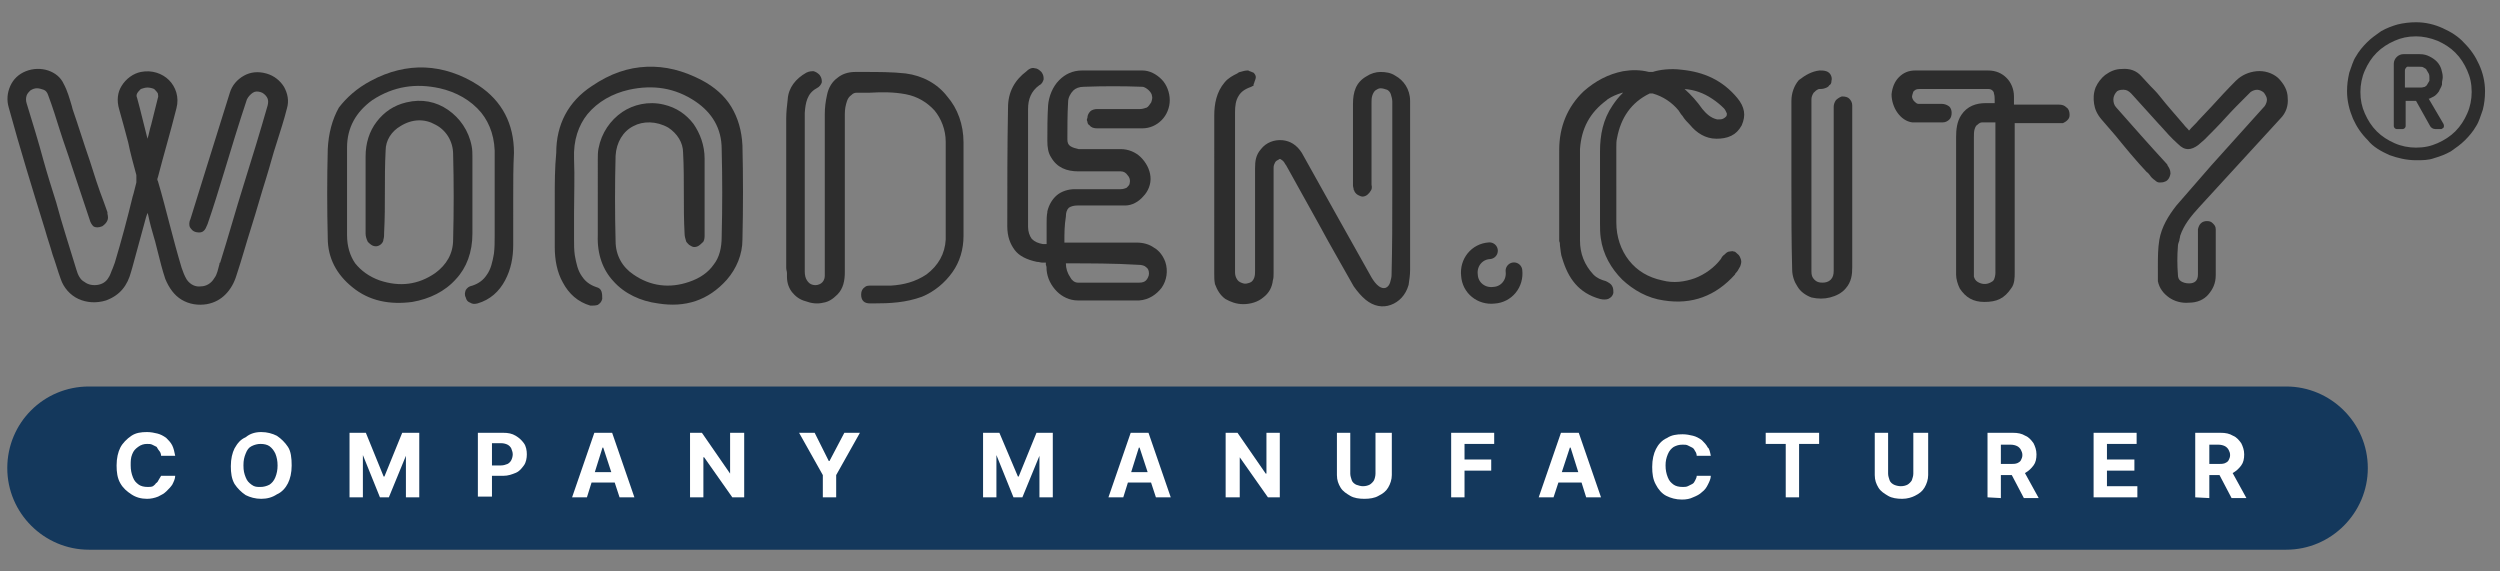
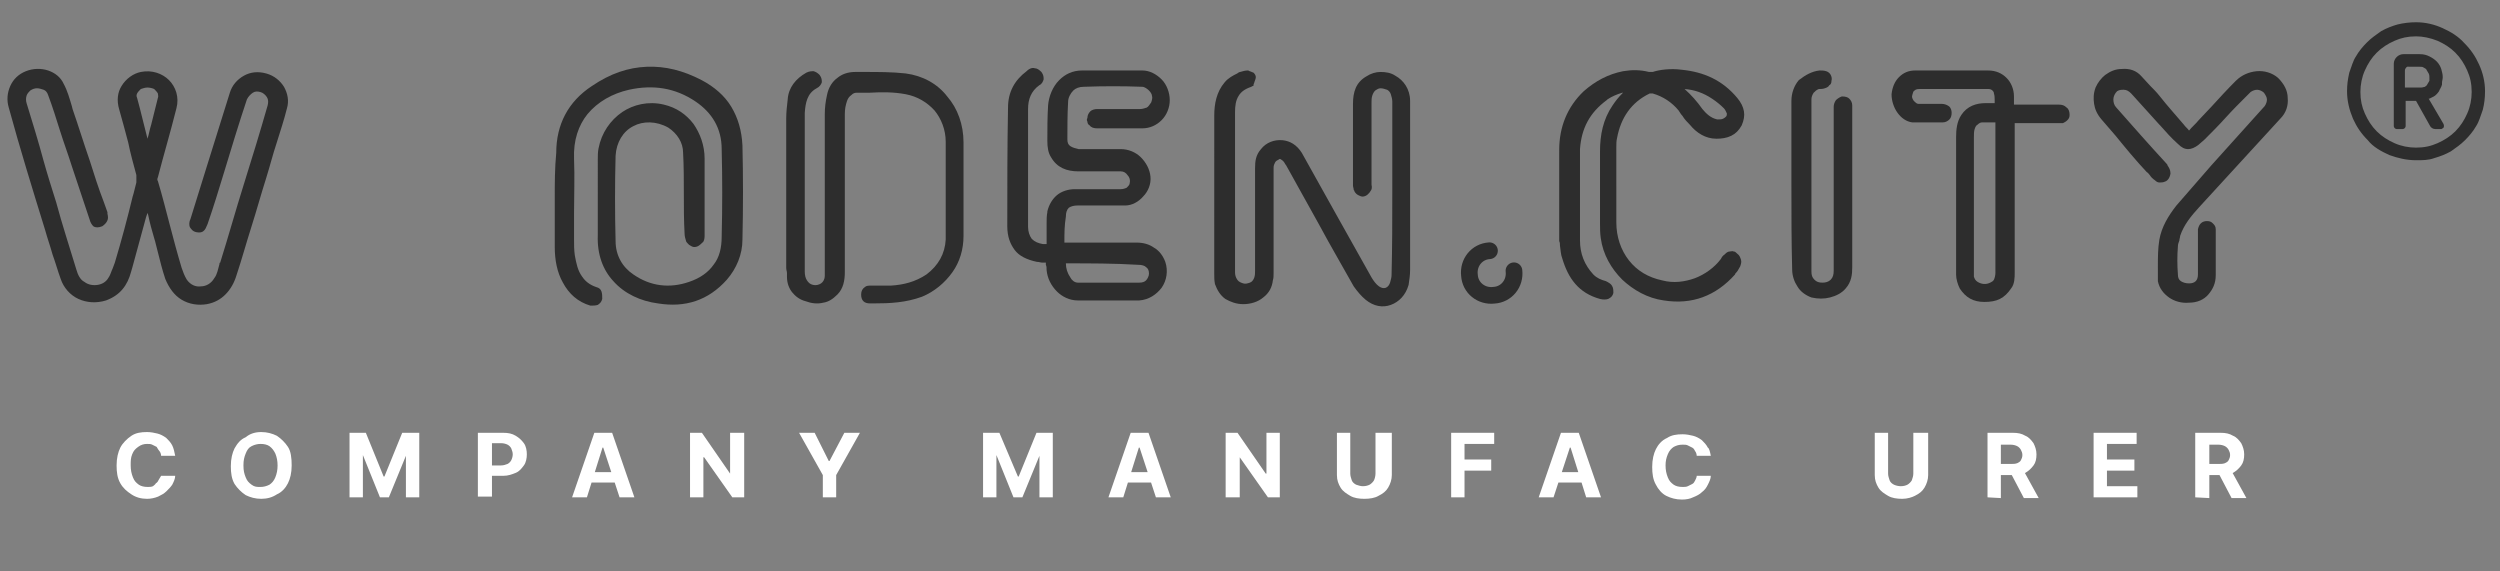
<svg xmlns="http://www.w3.org/2000/svg" version="1.1" id="Слой_1" x="0px" y="0px" viewBox="0 0 337 77" style="enable-background:new 0 0 337 77;" xml:space="preserve">
  <rect x="0" y="0" width="337" height="77" fill="#808080" stroke="none" />
  <style type="text/css">
	.st0{fill:#2D2D2D;}
	.st1{fill:none;stroke:#2D2D2D;stroke-width:2.25;stroke-linecap:round;}
	.st2{fill-rule:evenodd;clip-rule:evenodd;fill:#14385c;}
	.st3{fill:#FFFFFF;}
</style>
  <title>Group Copy 4</title>
  <g id="Page-1">
    <g id="Desktop-Copy-2" transform="translate(-362, -3266)">
      <g id="Group-Copy-4" transform="translate(362.282, 3266)">
        <path id="Shape" class="st0" d="M6.2,9.5c0.9,0.3,1.7,0.9,2.1,1.8c0.5,0.9,0.8,2,1.1,3l0.1,0.4c0.8,2.3,1.5,4.6,2.3,6.9     c0.6,1.9,1.2,3.8,1.9,5.6l0.5,1.4v0.2c0.1,0.4,0.1,0.7,0,0.9c-0.1,0.3-0.4,0.6-0.7,0.8c-0.5,0.2-0.9,0.2-1.2,0     c-0.2-0.2-0.4-0.5-0.5-0.9c-0.4-1.2-0.8-2.4-1.2-3.6s-0.8-2.4-1.2-3.6c-0.5-1.6-1.1-3.2-1.6-4.8c-0.5-1.6-1-3.2-1.6-4.8     c-0.1-0.3-0.3-0.6-0.6-0.7C5.3,12,5,11.9,4.7,11.9S4.1,12,3.8,12.2c-0.2,0.2-0.4,0.4-0.5,0.7s-0.1,0.7,0,1     c0.8,2.6,1.6,5.2,2.3,7.8c0.5,1.8,1.1,3.7,1.7,5.6c0.8,3,1.8,6,2.7,9c0.2,0.7,0.5,1.4,1.1,1.7c0.5,0.4,1.2,0.5,1.8,0.4     s1.1-0.4,1.4-0.9c0.3-0.4,0.4-0.9,0.6-1.3c0.1-0.3,0.2-0.5,0.3-0.8c0.9-3,1.7-6,2.4-8.9c0.2-0.6,0.3-1.2,0.5-1.9     c0-0.2,0-0.3,0-0.5V24c0-0.1,0-0.3,0-0.4c-0.4-1.5-0.8-2.9-1.1-4.4c-0.4-1.5-0.8-3-1.2-4.4c-0.4-1.3-0.2-2.4,0.3-3.2     c0.6-1,1.6-1.7,2.6-1.9c1.5-0.3,2.9,0.2,3.8,1.1c0.9,0.9,1.4,2.3,1,3.8c-0.8,3.2-1.7,6.2-2.5,9.3c-0.1,0.2-0.1,0.4,0,0.5     c0.6,2,1.1,4,1.6,5.9s1,3.8,1.6,5.8c0.2,0.6,0.4,1.1,0.7,1.6c0.5,0.7,1.2,1,1.9,0.9c0.7,0,1.4-0.4,1.8-1.1     c0.4-0.5,0.5-1.2,0.7-1.9c0-0.1,0-0.2,0.1-0.2c1.1-3.5,2.1-7.1,3.2-10.6c1.1-3.5,2.2-7.1,3.2-10.6c0.1-0.4,0.1-0.8-0.1-1.1     c-0.2-0.3-0.5-0.6-0.9-0.7c-0.4-0.1-0.7-0.1-1,0.1c-0.3,0.2-0.6,0.5-0.8,0.9c-1.1,3.3-2.1,6.6-3.1,9.9c-0.7,2.3-1.4,4.6-2.2,6.9     c-0.2,0.5-0.3,0.7-0.5,0.9c-0.2,0.2-0.5,0.3-1,0.2c-0.5-0.1-0.7-0.4-0.9-0.7c-0.1-0.3-0.1-0.7,0.1-1.1c0.8-2.5,1.5-4.9,2.3-7.4     c1-3.2,2-6.4,3-9.6c0.3-1,1-1.8,1.9-2.3c0.9-0.5,1.9-0.6,3-0.3s1.9,1,2.4,1.8c0.5,0.9,0.7,1.9,0.4,2.9c-0.4,1.6-0.9,3.1-1.4,4.7     c-0.5,1.5-0.9,3.1-1.4,4.7c-0.7,2.2-1.3,4.4-2,6.6s-1.3,4.4-2,6.5c-0.3,1-0.8,1.9-1.5,2.6c-0.6,0.6-1.4,1.1-2.5,1.3     c-1.2,0.2-2.4,0-3.4-0.6s-1.7-1.6-2.2-2.8c-0.4-1.2-0.7-2.4-1-3.6c-0.2-0.7-0.3-1.3-0.5-1.9c-0.3-1-0.6-2.1-0.8-3.1l-0.1-0.3     l-0.2,0.6c-0.6,2.2-1.2,4.4-1.8,6.6l-0.2,0.7c-0.5,1.9-1.5,3.2-3.4,3.9c-1.3,0.4-2.6,0.3-3.7-0.2s-2-1.5-2.4-2.7     c-0.4-1.1-0.7-2.2-1.1-3.3c-0.3-1.1-0.7-2.2-1-3.3c-1.7-5.5-3.4-11-4.9-16.5c-0.3-1-0.2-2,0.2-2.9s1.1-1.6,2.1-2     C4.2,9.2,5.3,9.2,6.2,9.5z M19.6,11.8c-0.3,0-0.6,0.1-0.9,0.2c-0.2,0.2-0.4,0.4-0.5,0.6c-0.1,0.2-0.1,0.4,0,0.6     c0.5,1.8,0.9,3.6,1.4,5.5c0.2-0.6,0.3-1.3,0.5-1.9c0.3-1.2,0.6-2.4,0.9-3.6c0.1-0.2,0-0.4,0-0.6c-0.1-0.2-0.3-0.4-0.5-0.6     C20.3,11.9,19.9,11.8,19.6,11.8z" />
-         <path id="Path" class="st0" d="M49.7,10.9C52.1,9.6,54.6,9,57,9.1s4.9,0.9,7.2,2.4c3.2,2.1,4.8,5.2,4.8,9.1     c-0.1,1.9-0.1,3.8-0.1,5.7l0,0V33c0,1.7-0.3,3.3-1.1,4.8c-0.8,1.5-2,2.6-3.7,3.1c-0.4,0.1-0.7,0.1-1-0.1     c-0.3-0.1-0.5-0.3-0.6-0.7c-0.2-0.4-0.1-0.7,0-1c0.2-0.3,0.4-0.5,0.9-0.6c0.9-0.3,1.5-0.8,1.9-1.4c0.6-0.8,0.8-1.8,1-2.9     c0.1-0.8,0.1-1.6,0.1-2.4c0-1.2,0-2.3,0-3.5c0-2.4,0-4.7,0-7.1c0.1-2.5-0.6-4.5-1.8-6c-1.4-1.7-3.4-2.8-5.6-3.3     c-3.2-0.7-6.2-0.3-9.1,1.6c-2.2,1.6-3.4,3.7-3.4,6.4l0,0v11.8c0,1.5,0.4,2.8,1.1,3.8c0.8,1,1.9,1.8,3.3,2.3     c2.7,0.9,5.2,0.6,7.5-1c1.5-1.1,2.4-2.6,2.4-4.5c0.1-3.8,0.1-7.7,0-11.5c0-1.8-1-3.3-2.4-4C57,16,55.3,16,53.7,17     c-1.2,0.7-2,1.9-2,3.3c-0.1,1.9-0.1,3.7-0.1,5.5s0,3.6-0.1,5.5c0,0.4,0,0.7-0.1,1c0,0.2-0.1,0.4-0.3,0.6     c-0.2,0.2-0.5,0.3-0.7,0.3c-0.5,0-0.8-0.3-1.1-0.6c-0.2-0.4-0.3-0.8-0.3-1.1l0,0V21.1c0-1.8,0.5-3.4,1.5-4.7s2.3-2.2,4-2.6     c2.1-0.5,4-0.1,5.6,1s2.8,2.8,3.2,4.9c0.1,0.5,0.1,1,0.1,1.5l0,0v10.3c0,2.5-0.8,4.6-2.2,6.1c-1.5,1.7-3.6,2.7-5.9,3.1     c-3,0.4-5.8-0.1-8.1-2c-2.1-1.7-3.3-3.9-3.3-6.6c-0.1-4-0.1-8,0-12c0.1-2.1,0.6-4,1.5-5.6C46.4,13.2,47.8,11.9,49.7,10.9z" />
        <path class="st0" d="M86.9,9c2.5-0.1,4.9,0.5,7.4,1.8c1.7,0.9,3.1,2.1,4,3.6s1.4,3.2,1.5,5.2c0.1,4.2,0.1,8.4,0,12.7     c0,2-0.8,3.9-2.1,5.4c-2.5,2.8-5.6,3.8-9.3,3.2c-2.3-0.3-4.5-1.3-6-3c-1.4-1.5-2.2-3.6-2.1-6.2l0,0V21.5c0-0.5,0-1,0.1-1.5     c0.4-2.1,1.6-3.8,3.2-4.9c1.5-1,3.5-1.5,5.6-1c1.7,0.4,3,1.3,4,2.6c0.9,1.3,1.5,2.9,1.5,4.7l0,0v10.4c0,0.4-0.1,0.8-0.3,0.9     c-0.3,0.3-0.6,0.6-1.1,0.6c-0.2,0-0.4-0.1-0.7-0.3c-0.2-0.2-0.4-0.4-0.4-0.5c-0.1-0.3-0.2-0.7-0.2-1c-0.1-1.8-0.1-3.6-0.1-5.4     s0-3.7-0.1-5.5c0-1.4-0.8-2.6-2-3.4c-1.6-0.9-3.4-0.9-4.7-0.2c-1.4,0.7-2.3,2.2-2.4,4c-0.1,3.8-0.1,7.7,0,11.5     c0,1.9,0.9,3.5,2.4,4.5c2.3,1.6,4.9,1.9,7.5,1c1.5-0.5,2.6-1.3,3.3-2.3c0.8-1,1.1-2.3,1.1-3.8c0.1-4,0.1-7.9,0-11.8     c0-2.8-1.3-4.9-3.5-6.4c-2.8-1.9-5.8-2.3-9-1.6c-2.2,0.5-4.2,1.6-5.6,3.3c-1.2,1.5-1.9,3.5-1.8,6s0,4.9,0,7.3c0,1.2,0,2.4,0,3.6     c0,0.7,0,1.4,0.1,2.1c0.2,1.1,0.4,2.1,1,2.9c0.4,0.6,1,1.1,1.9,1.4c0.4,0.1,0.6,0.3,0.7,0.6s0.1,0.6,0.1,1     c-0.1,0.4-0.3,0.6-0.6,0.8c-0.3,0.1-0.6,0.1-1,0.1c-1.7-0.5-2.9-1.6-3.7-3.1c-0.8-1.4-1.1-3.1-1.1-4.8l0,0v-6.6c0-2,0-4,0.2-6.1     c0-3.8,1.6-6.9,4.8-9C82,9.9,84.4,9.1,86.9,9z" />
        <path class="st0" d="M139.2,9.2c0.3,0,0.6,0.2,0.9,0.5c0.3,0.4,0.3,0.7,0.3,1c-0.1,0.3-0.2,0.6-0.6,0.8c-1.1,0.8-1.5,1.9-1.5,3.2     v0.1v15.8c0,0.6,0.2,1.2,0.5,1.6c0.4,0.4,0.9,0.6,1.5,0.7c0.1,0,0.3,0,0.4,0h0.1v-2.7c0-0.6,0-1.1,0.1-1.6v-0.1     c0.2-0.9,0.7-1.7,1.3-2.2s1.5-0.8,2.4-0.8h0.1h6.1c0.3,0,0.6-0.1,0.8-0.2c0.2-0.2,0.4-0.4,0.4-0.6c0.1-0.4,0-0.8-0.3-1.1     c-0.2-0.3-0.5-0.5-0.9-0.5h-0.1h-5.6c-1.6,0-2.9-0.5-3.7-1.9c-0.4-0.6-0.5-1.4-0.5-2.2c0-1.6,0-3.2,0.1-4.8     c0.1-1.2,0.6-2.5,1.5-3.4c0.8-0.8,1.8-1.3,3.1-1.3h0.1h8c1,0,1.9,0.5,2.6,1.2c0.7,0.7,1.1,1.8,1.1,2.8s-0.4,2-1.1,2.7     c-0.7,0.7-1.6,1.1-2.6,1.1h-0.1h-6c-0.4,0-0.8-0.1-1-0.4c-0.2-0.1-0.3-0.3-0.3-0.5c-0.1-0.2-0.1-0.3,0-0.5c0-0.4,0.2-0.7,0.4-0.9     s0.6-0.3,0.9-0.3h0.1h5.7c0.3,0,0.6-0.1,0.9-0.2c0.2-0.1,0.4-0.4,0.6-0.7c0.1-0.3,0.2-0.6,0.1-0.9c0-0.2-0.2-0.5-0.4-0.7     s-0.6-0.5-0.9-0.5c-2.6-0.1-5.2-0.1-7.9,0c-0.6,0-1.1,0.2-1.4,0.5c-0.4,0.4-0.7,1-0.7,1.5c-0.1,1.7-0.1,3.5-0.1,5.1     c0,0.4,0.1,0.7,0.4,0.9c0.3,0.2,0.7,0.3,1.1,0.4h0.1h5.6c1,0,2,0.4,2.7,1.1s1.2,1.6,1.3,2.6s-0.3,2-1,2.7     c-0.6,0.7-1.5,1.2-2.4,1.2h-0.1H145c-0.5,0-0.9,0.1-1.2,0.3c-0.3,0.3-0.4,0.7-0.4,1.2c-0.2,1.2-0.2,2.3-0.2,3.3v0.2h9.7     c0.9,0,1.7,0.2,2.4,0.7c0.7,0.4,1.2,1.1,1.5,1.9c0.4,1.2,0.2,2.5-0.5,3.5c-0.7,0.9-1.7,1.6-3,1.7h-0.1H145     c-1.1,0-2.1-0.5-2.8-1.2c-0.8-0.8-1.3-1.8-1.4-2.9c0-0.3,0-0.5-0.1-0.7c0-0.1,0-0.2,0-0.3h-0.2l0,0h-0.3c-0.2,0-0.4-0.1-0.7-0.1     c-1.4-0.3-2.4-0.8-3-1.6s-1-1.8-1-3.2c0-5.4,0-10.7,0.1-16c0-2.1,0.9-3.7,2.5-4.9C138.5,9.2,138.9,9.1,139.2,9.2z M143.4,35.5     c0,0.7,0.2,1.3,0.6,1.9c0.2,0.4,0.6,0.7,1,0.7c0.9,0,1.8,0,2.8,0c1.8,0,3.7,0,5.5,0c0.4,0,0.7-0.1,0.9-0.3s0.4-0.6,0.4-0.9     c0-0.4-0.1-0.7-0.4-0.9c-0.2-0.2-0.6-0.3-1-0.3C149.9,35.5,146.7,35.5,143.4,35.5z" />
        <path class="st0" d="M167.9,9.5h0.1c0.1,0.1,0.2,0.1,0.2,0.1c0.2,0.1,0.3,0.1,0.5,0.2c0.2,0.2,0.3,0.4,0.3,0.6     c0,0.2-0.1,0.4-0.2,0.7c0,0.1-0.1,0.2-0.1,0.3s0,0.2-0.1,0.2s-0.2,0.1-0.2,0.1c-0.9,0.3-1.4,0.7-1.7,1.2     c-0.4,0.6-0.5,1.4-0.5,2.2l0,0v21.6c0,0.4,0.1,0.7,0.3,1s0.5,0.4,0.8,0.5s0.6,0,0.9-0.1c0.3-0.1,0.5-0.4,0.6-0.7s0.1-0.6,0.1-0.9     V22.7c0-1,0.1-1.8,0.8-2.6c0.7-0.9,1.8-1.3,2.9-1.2c1,0.1,1.9,0.6,2.6,1.7c0.8,1.4,1.6,2.9,2.4,4.3c0.8,1.4,1.6,2.9,2.4,4.3     c0.8,1.4,1.5,2.7,2.3,4.1c0.8,1.4,1.5,2.7,2.3,4.1c0.3,0.5,0.6,0.9,1,1.2c0.3,0.2,0.6,0.3,0.9,0.2c0.3-0.1,0.5-0.4,0.6-0.7     c0.1-0.4,0.2-0.7,0.2-1c0.1-3.9,0.1-7.5,0.1-11.2l0,0V13.7c0-0.3-0.1-0.7-0.2-1c-0.1-0.3-0.3-0.5-0.5-0.6     c-0.3-0.1-0.6-0.2-0.9-0.2c-0.3,0-0.5,0.2-0.7,0.3c-0.2,0.2-0.3,0.4-0.4,0.7c-0.1,0.3-0.1,0.6-0.1,0.9v11.1     c0.1,0.4,0,0.7-0.1,0.8c-0.1,0.2-0.2,0.3-0.4,0.5s-0.5,0.3-0.7,0.3s-0.4-0.1-0.6-0.2c-0.2-0.1-0.4-0.3-0.5-0.5     c0-0.1-0.1-0.2-0.1-0.2c0-0.2-0.1-0.4-0.1-0.6l0,0V14c0-1.6,0.4-2.9,1.8-3.7c0.6-0.4,1.3-0.6,1.9-0.6c0.7,0,1.4,0.1,2,0.5     c1.1,0.6,2,1.8,2,3.4l0,0v22.8c0,0.7-0.1,1.3-0.2,2c-0.4,1.4-1.3,2.3-2.4,2.7c-1.1,0.4-2.3,0.2-3.4-0.7c-0.6-0.5-1.1-1.1-1.6-1.8     c-1.5-2.7-3.1-5.4-4.6-8.2c-1.5-2.7-3-5.4-4.5-8.1c-0.1-0.1-0.2-0.3-0.2-0.3c-0.1-0.2-0.3-0.4-0.5-0.5c-0.1-0.1-0.2-0.1-0.3,0     c-0.2,0.1-0.4,0.2-0.5,0.4c-0.1,0.2-0.2,0.4-0.2,0.7l0,0v14.2c0,0.4,0,0.7-0.1,1c-0.1,0.9-0.5,1.7-1.3,2.3     c-0.7,0.6-1.7,0.9-2.7,0.9c-0.9,0-1.7-0.3-2.4-0.7c-0.7-0.5-1.1-1.2-1.4-2c-0.1-0.5-0.1-0.9-0.1-1.4l0,0V15.6     c0-1.6,0.3-3.2,1.4-4.5c0.5-0.6,1.1-0.9,1.7-1.2c0.1-0.1,0.3-0.2,0.4-0.2l0,0l0,0l0,0C167.2,9.6,167.6,9.5,167.9,9.5L167.9,9.5z" />
        <path class="st0" d="M108.4,9.8c0.4-0.2,0.7-0.2,1-0.2c0.3,0.1,0.5,0.2,0.8,0.5c0.3,0.4,0.3,0.7,0.3,1c-0.1,0.3-0.3,0.6-0.7,0.8     c-1.3,0.7-1.5,2-1.6,3.3v0.2v21.2c0,0.5,0.1,0.9,0.3,1.2c0.2,0.3,0.4,0.5,0.8,0.6s0.8,0,1.1-0.2c0.3-0.2,0.5-0.6,0.5-1l0,0V15.4     c0-0.9,0.1-1.7,0.3-2.6c0.2-1,0.7-1.8,1.4-2.3c0.6-0.5,1.4-0.8,2.4-0.8c0.4,0,0.9,0,1.3,0c1.8,0,3.7,0,5.5,0.2     c2.3,0.3,4.3,1.4,5.6,3.1c1.4,1.6,2.2,3.8,2.2,6.2l0,0v12.6c0,1.8-0.5,3.5-1.5,4.9s-2.4,2.6-4.1,3.3c-2.2,0.8-4.3,0.9-6.5,0.9     l0,0H117c-0.4,0-0.7-0.1-0.9-0.3c-0.2-0.2-0.3-0.5-0.3-0.9c0-0.5,0.2-0.8,0.5-1c0.2-0.2,0.5-0.2,0.9-0.2l0,0h2.6     c1.7-0.1,3.3-0.5,4.8-1.5c1.6-1.2,2.5-2.8,2.6-4.7l0,0V19.1c0-1.6-0.6-3.1-1.5-4.2c-1-1.1-2.3-1.9-3.9-2.2s-3.2-0.3-4.9-0.2     c-0.6,0-1.1,0-1.7,0c-0.3,0-0.5,0.1-0.7,0.3c-0.3,0.2-0.5,0.5-0.6,0.8c-0.2,0.6-0.3,1.1-0.3,1.8l0,0v21.3c0,1.1-0.2,2.2-1,3     c-0.6,0.6-1.2,1-1.9,1.1c-0.8,0.2-1.6,0.1-2.4-0.2c-0.8-0.2-1.4-0.7-1.8-1.2s-0.7-1.2-0.7-2.1c0-0.2,0-0.4,0-0.5     c0-0.2-0.1-0.4-0.1-0.7l0,0V16c0-0.9,0.1-1.7,0.2-2.6C106,11.8,107,10.6,108.4,9.8z" />
        <path class="st0" d="M226.4,9.4c3,0.3,5.5,1.4,7.5,3.8c0.5,0.6,0.8,1.2,0.9,1.8c0.1,0.6,0,1.2-0.3,1.9c-0.4,0.7-0.8,1.1-1.4,1.4     c-0.6,0.3-1.3,0.4-2,0.4c-1.5,0-2.7-0.8-3.6-1.9c-0.3-0.3-0.7-0.7-1-1.2c-0.2-0.2-0.3-0.4-0.5-0.7c-0.9-1.1-2.1-1.9-3.5-2.3h-0.1     h-0.3c-2.5,1.2-3.9,3.3-4.4,6c-0.1,0.4-0.1,0.8-0.1,1.2v0.1V30c0,1.9,0.6,3.7,1.7,5.1c1.1,1.4,2.6,2.3,4.5,2.7     c1.5,0.4,3,0.2,4.4-0.3c1.3-0.5,2.6-1.4,3.5-2.6c0.1-0.2,0.2-0.4,0.5-0.6c0.2-0.2,0.4-0.4,0.7-0.4c0.2,0,0.4-0.1,0.5,0     c0.2,0,0.3,0.1,0.5,0.3c0.3,0.2,0.4,0.5,0.5,0.8s0,0.6-0.1,0.9c-0.2,0.3-0.3,0.6-0.5,0.8c-0.1,0.1-0.2,0.2-0.2,0.3     c-2.6,2.9-5.8,4.1-9.6,3.5c-2.2-0.3-4.1-1.4-5.6-2.8c-1.5-1.5-2.6-3.4-2.9-5.6c-0.1-0.7-0.1-1.3-0.1-1.9V30v-9.6     c0-2.2,0.4-4.3,1.7-6.2c0.4-0.6,0.8-1.1,1.3-1.6l0.1-0.1h-0.1c-0.7,0.2-1.4,0.5-2,0.9l-0.1,0.1c-2.3,1.7-3.4,3.8-3.6,6.6v0.1     v12.2c0,1.8,0.6,3.3,1.8,4.6c0.5,0.5,1,0.7,1.7,0.9c0.4,0.2,0.7,0.4,0.8,0.6c0.2,0.3,0.2,0.6,0.2,1c-0.1,0.4-0.3,0.6-0.7,0.8     c-0.3,0.1-0.7,0.1-1.1,0c-2.9-0.8-4.3-2.8-5.1-5.5c-0.2-0.5-0.2-1.1-0.3-1.7c0-0.2,0-0.4-0.1-0.6v-0.2V20.2     c0-3.1,1.1-5.8,3.3-7.9c1.6-1.4,3.3-2.3,5.3-2.7c1.2-0.2,2.3-0.2,3.5,0.1h0.2h0.3C223.4,9.4,224.9,9.2,226.4,9.4z M226.8,12     c0.9,0.8,1.7,1.7,2.4,2.7c0.5,0.6,1.1,1.2,2,1.4c0.3,0,0.6,0,0.8-0.1s0.3-0.2,0.4-0.3c0.1-0.1,0.1-0.3,0.1-0.4     c-0.1-0.2-0.2-0.5-0.4-0.7c-0.5-0.5-1-0.9-1.6-1.3C229.3,12.5,228.1,12.1,226.8,12z" />
        <path class="st0" d="M285.7,9.3c1.1-0.1,2,0.2,2.7,1c0.4,0.4,0.8,0.9,1.2,1.3c0.4,0.4,0.8,0.8,1.2,1.3c1.1,1.4,2.2,2.6,3.3,3.9     c0.2,0.3,0.5,0.5,0.7,0.8c0.4-0.5,0.9-0.9,1.3-1.4c0.6-0.6,1.1-1.2,1.7-1.8c1.1-1.2,2.1-2.3,3.3-3.5c0.8-0.8,1.8-1.2,2.8-1.3     s2.1,0.2,2.9,0.9c0.8,0.8,1.3,1.7,1.3,2.7c0.1,1-0.2,2-1,2.8l0,0l-11,12c-1,1.1-2,2.3-2.5,3.8c0,0.2-0.1,0.4-0.1,0.6     c-0.1,0.3-0.2,0.5-0.2,0.8c-0.1,1.3-0.1,2.5,0,3.8c0,0.4,0.1,0.7,0.4,0.9s0.7,0.3,1.1,0.3s0.7-0.1,0.9-0.3     c0.2-0.2,0.3-0.5,0.3-0.9l0,0v-6.1c0.1-0.4,0.2-0.6,0.4-0.8c0.2-0.2,0.5-0.3,0.8-0.3c0.4,0,0.6,0.1,0.8,0.3     c0.2,0.2,0.4,0.4,0.4,0.8l0,0v6.2c0,1.1-0.4,1.9-1,2.6c-0.6,0.7-1.5,1.1-2.6,1.1c-1,0.1-2-0.2-2.7-0.7s-1.3-1.2-1.5-2.2     c0-0.2,0-0.2,0-0.3l0,0v-0.2c0-0.1,0-0.3,0-0.4c0-0.2,0-0.4,0-0.6l0,0V36c0-1.3,0-2.5,0.2-3.7c0.3-1.7,1.2-3.2,2.3-4.6l0,0     l4.7-5.4c1.2-1.3,2.4-2.7,3.6-4s2.4-2.7,3.6-4c0.2-0.3,0.3-0.6,0.3-0.9c0-0.3-0.2-0.6-0.4-0.9c-0.2-0.2-0.6-0.4-0.9-0.4     s-0.6,0.1-0.9,0.3l0,0l-0.6,0.6c-0.9,0.9-1.9,1.9-2.8,2.9s-1.9,2-2.8,2.9c-0.2,0.2-0.6,0.5-0.8,0.7c-0.5,0.4-1,0.6-1.4,0.6     c-0.5,0-0.9-0.2-1.4-0.7c-0.9-0.8-1.6-1.6-2.4-2.5l-0.1-0.1c-0.6-0.7-1.3-1.4-1.9-2.1c-0.6-0.7-1.3-1.4-1.9-2.1     c-0.3-0.3-0.6-0.5-1-0.5c-0.3,0-0.6,0-0.9,0.2c-0.3,0.3-0.5,0.7-0.5,1.1c0,0.4,0.1,0.8,0.4,1.1c2.2,2.5,4.5,5.1,6.8,7.6     c0.1,0.1,0.1,0.2,0.1,0.2c0.2,0.3,0.4,0.6,0.4,1.1c-0.1,0.6-0.4,1-0.8,1.1c-0.2,0.1-0.5,0.1-0.7,0.1s-0.4-0.1-0.6-0.3     c-0.3-0.2-0.5-0.4-0.7-0.7c-0.1-0.1-0.2-0.3-0.4-0.4c-1.5-1.6-2.9-3.3-4.2-4.9c-0.6-0.7-1.3-1.5-1.9-2.2c-0.6-0.7-0.9-1.4-1-2.1     c-0.1-0.7-0.1-1.4,0.2-2.2c0.3-0.7,0.8-1.3,1.3-1.7C284.2,9.6,284.9,9.3,285.7,9.3z" />
        <path class="st0" d="M267.7,9.5c1.1,0,1.9,0.4,2.5,1s1,1.5,1,2.5v0.1v1h6c0.5,0,0.8,0.1,1.1,0.4c0.3,0.2,0.4,0.6,0.4,1     c0,0.3-0.1,0.5-0.3,0.7c-0.2,0.2-0.4,0.3-0.6,0.4h-0.1h-6.4v20.1c0,0.7,0,1.6-0.5,2.2c-0.4,0.6-0.9,1.1-1.5,1.4     c-0.6,0.3-1.3,0.4-2.1,0.4c-1.5,0-2.5-0.6-3.3-1.8c-0.3-0.6-0.5-1.3-0.5-1.9v-0.1V18.5c0-1,0.1-2.1,0.7-3c0.8-1.2,2-1.6,3.3-1.6     h0.1h1.1c0-0.1,0-0.3,0-0.4c0-0.3,0-0.6-0.1-0.9c0-0.2-0.1-0.3-0.2-0.4c-0.1-0.1-0.3-0.2-0.5-0.2h-0.1h-9.1c-0.3,0-0.6,0-0.8,0.2     c-0.2,0.1-0.2,0.3-0.3,0.6c-0.1,0.3,0,0.5,0.2,0.8c0.2,0.2,0.4,0.4,0.6,0.4h0.1h3c0.4,0,0.7,0.1,1,0.3s0.4,0.6,0.4,0.9     c0,0.4-0.1,0.7-0.3,0.9c-0.2,0.2-0.5,0.4-0.9,0.4c-0.5,0-0.9,0-1.4,0c-0.9,0-1.8,0-2.7,0c-0.8-0.1-1.5-0.6-2-1.3     s-0.8-1.6-0.8-2.5c0.1-0.9,0.4-1.7,1-2.3c0.6-0.6,1.3-0.9,2.2-0.9h0.1H267.7z M268.7,16.5H267h-0.1c-0.2,0-0.4,0.1-0.6,0.3     c-0.2,0.1-0.3,0.3-0.4,0.6c-0.1,0.3-0.1,0.7-0.1,1.1l0,0v18.7v0.1c0.1,0.3,0.2,0.5,0.5,0.7c0.5,0.3,1.1,0.4,1.7,0.1     c0.2-0.1,0.4-0.2,0.5-0.4s0.2-0.6,0.2-0.9l0,0V16.5z" />
        <path class="st0" d="M245,9.5c0.3,0,0.6,0,0.9,0.1c0.3,0.1,0.5,0.3,0.6,0.5s0.2,0.5,0.1,0.8c0,0.3-0.1,0.5-0.3,0.6     c-0.1,0.2-0.3,0.3-0.6,0.4c-0.3,0.1-0.5,0.1-0.8,0.1c-0.3,0.1-0.5,0.3-0.7,0.5c-0.2,0.3-0.3,0.6-0.3,0.9l0,0v23.2     c0,0.5,0.1,0.8,0.4,1.1c0.3,0.3,0.6,0.4,1.1,0.4c0.4,0,0.8-0.1,1.1-0.4c0.3-0.3,0.4-0.7,0.4-1.2l0,0V14.4c0-0.3,0.1-0.6,0.3-0.9     c0.2-0.2,0.5-0.4,0.8-0.5c0.5,0,0.8,0.1,1,0.3s0.4,0.5,0.4,0.9l0,0V36c0,1-0.1,2-0.9,2.9c-0.5,0.6-1.3,1-2.1,1.2s-1.6,0.2-2.5,0     c-0.8-0.3-1.5-0.8-1.9-1.5c-0.4-0.6-0.7-1.4-0.7-2.3c-0.1-3.7-0.1-7.6-0.1-11.4l0,0V13.6c0-1.1,0.4-2.1,1-2.8     C243.1,10.1,244,9.6,245,9.5z" />
        <path id="Oval" class="st1" d="M200.5,33.8c-1.7,0.1-2.9,1.6-2.7,3.3c0.1,1.7,1.6,2.9,3.3,2.7c1.7-0.1,2.9-1.6,2.7-3.3" />
        <path class="st0" d="M325.4,3c1.3,0,2.5,0.3,3.6,0.8s2.1,1.1,2.9,2c0.9,0.9,1.5,1.8,2,2.9s0.8,2.3,0.8,3.6c0,0.9-0.1,1.7-0.3,2.5     c-0.3,0.8-0.5,1.6-0.9,2.2c-0.4,0.7-0.9,1.3-1.5,1.9s-1.2,1-1.9,1.5c-0.7,0.4-1.5,0.7-2.2,0.9c-0.8,0.3-1.6,0.3-2.5,0.3     c-1.3,0-2.5-0.3-3.6-0.7c-1.1-0.5-2.2-1.1-2.9-2c-0.9-0.9-1.5-1.8-2-2.9c-0.5-1.2-0.8-2.4-0.8-3.7c0-0.9,0.1-1.6,0.3-2.5     c0.3-0.8,0.5-1.6,0.9-2.2c0.4-0.7,0.9-1.3,1.5-1.9s1.2-1,1.9-1.5c0.7-0.4,1.5-0.7,2.2-0.9C323.7,3.1,324.6,3,325.4,3z M325.4,4.9     c-1.1,0-2,0.2-2.9,0.6s-1.7,0.9-2.4,1.6c-0.7,0.7-1.2,1.5-1.6,2.4s-0.6,1.9-0.6,2.9c0,1.1,0.2,2,0.6,2.9s0.9,1.7,1.6,2.4     c0.7,0.7,1.5,1.2,2.4,1.6s1.9,0.6,2.9,0.6c1.1,0,2-0.2,2.9-0.6s1.7-0.9,2.4-1.6c0.7-0.7,1.2-1.5,1.6-2.4s0.6-1.9,0.6-2.9     c0-1.1-0.2-2-0.6-2.9s-0.9-1.7-1.6-2.4s-1.5-1.2-2.4-1.6C327.3,5.1,326.3,4.9,325.4,4.9z M325.9,7.3c0.5,0,0.9,0.1,1.3,0.3     c0.4,0.2,0.7,0.4,1,0.7s0.5,0.7,0.6,1c0.1,0.4,0.2,0.7,0.2,1.1c0,0.3-0.1,0.5-0.1,0.8c0,0.1,0,0.1,0,0.2     c-0.1,0.4-0.3,0.6-0.4,0.9c-0.2,0.3-0.5,0.6-0.7,0.7c-0.2,0.1-0.4,0.2-0.6,0.3h-0.1l2,3.4c0.1,0.2,0.1,0.5-0.1,0.6     c-0.1,0-0.1,0.1-0.2,0.1H328c-0.3,0-0.6-0.2-0.7-0.4l-1.9-3.4l0,0H324V17c0,0.2-0.2,0.4-0.4,0.4h-0.8c-0.2,0-0.4-0.2-0.4-0.4V8.6     c0-0.7,0.6-1.3,1.3-1.3H325.9L325.9,7.3z M323.9,9.5v2.3l0,0h2.1h0.1c0.2,0,0.4-0.1,0.5-0.1c0.1-0.1,0.3-0.2,0.3-0.3l0.3-0.5l0,0     c0-0.1,0-0.3,0-0.4v-0.1c0-0.1,0-0.3-0.1-0.5l-0.3-0.5l0,0c0-0.1-0.1-0.1-0.2-0.2c-0.1,0-0.1-0.1-0.2-0.1     C326.3,9,326.1,9,325.9,9h-1.5C324.2,8.9,323.9,9.2,323.9,9.5z" />
-         <path id="Rectangle" class="st2" d="M11.7,52.1h296.2c6,0,11,4.9,11,11l0,0c0,6-4.9,11-11,11H11.7c-6,0-11-4.9-11-11l0,0     C0.7,57,5.6,52.1,11.7,52.1z" />
        <g id="COMPANY-MANUFACTURER" transform="translate(15.435, 58.241)">
          <path class="st3" d="M7.9,3.2H6C6,3,5.9,2.7,5.8,2.6S5.5,2.2,5.4,2C5.2,1.9,5,1.8,4.8,1.7S4.4,1.6,4.1,1.6      C3.7,1.6,3.3,1.7,2.9,2S2.3,2.5,2.1,3S1.9,3.9,1.9,4.5S2,5.6,2.2,6.1s0.4,0.7,0.8,1c0.3,0.2,0.7,0.3,1.2,0.3      c0.2,0,0.5,0,0.7-0.1C5,7.2,5.2,7.1,5.3,6.9c0.2-0.1,0.3-0.3,0.4-0.5S5.9,6.1,6,5.9h1.9c0,0.4-0.2,0.8-0.4,1.2      C7.3,7.4,7,7.7,6.7,8C6.4,8.3,6,8.5,5.6,8.7C5.1,8.9,4.6,9,4.1,9C3.3,9,2.6,8.8,2,8.4C1.4,8,0.9,7.6,0.5,6.9S0,5.4,0,4.5      c0-1,0.2-1.8,0.5-2.4S1.4,0.9,2,0.5S3.3,0,4.1,0c0.5,0,1,0.1,1.4,0.2s0.8,0.3,1.2,0.6c0.3,0.3,0.6,0.6,0.8,1      C7.7,2.2,7.8,2.7,7.9,3.2z" />
          <path class="st3" d="M23.6,4.5c0,1-0.2,1.8-0.5,2.4s-0.8,1.2-1.5,1.5C21,8.8,20.3,9,19.5,9S18,8.8,17.4,8.5      c-0.6-0.4-1.1-0.9-1.5-1.5c-0.4-0.7-0.5-1.5-0.5-2.4c0-1,0.2-1.8,0.5-2.4c0.4-0.7,0.8-1.2,1.5-1.5C18,0.2,18.7,0,19.5,0      s1.5,0.2,2.1,0.5c0.6,0.4,1.1,0.9,1.5,1.5S23.6,3.5,23.6,4.5z M21.7,4.5c0-0.6-0.1-1.1-0.3-1.6c-0.2-0.4-0.4-0.7-0.8-1      c-0.3-0.2-0.7-0.3-1.2-0.3c-0.4,0-0.8,0.1-1.2,0.3s-0.6,0.5-0.8,1s-0.3,0.9-0.3,1.6s0.1,1.1,0.3,1.6s0.4,0.7,0.8,1      s0.7,0.3,1.2,0.3c0.4,0,0.8-0.1,1.2-0.3c0.3-0.2,0.6-0.5,0.8-1S21.7,5.1,21.7,4.5z" />
          <polygon class="st3" points="31.4,0.1 33.6,0.1 36,6 36.1,6 38.5,0.1 40.8,0.1 40.8,8.8 39,8.8 39,3.2 39,3.2 36.7,8.8       35.5,8.8 33.2,3.1 33.2,3.1 33.2,8.8 31.4,8.8     " />
          <path class="st3" d="M48.7,8.8V0.1h3.4c0.7,0,1.2,0.1,1.7,0.4s0.8,0.6,1.1,1s0.4,1,0.4,1.5s-0.1,1.1-0.4,1.5s-0.6,0.8-1.1,1      s-1,0.4-1.7,0.4h-2.2V4.5h1.9c0.4,0,0.6-0.1,0.9-0.2c0.2-0.1,0.4-0.3,0.5-0.5c0.1-0.2,0.2-0.5,0.2-0.8s-0.1-0.5-0.2-0.8      c-0.1-0.2-0.3-0.4-0.5-0.5s-0.5-0.2-0.9-0.2h-1.2v7.2h-1.9V8.8z" />
          <path class="st3" d="M63.4,8.8h-2l3-8.7h2.4l3,8.7h-2l-2.2-6.7h-0.1L63.4,8.8z M63.3,5.4H68v1.4h-4.7V5.4z" />
          <polygon class="st3" points="84.6,0.1 84.6,8.8 83,8.8 79.2,3.4 79.1,3.4 79.1,8.8 77.3,8.8 77.3,0.1 78.9,0.1 82.7,5.6       82.7,5.6 82.7,0.1     " />
          <polygon class="st3" points="92,0.1 94.1,0.1 96,3.9 96.1,3.9 98.1,0.1 100.2,0.1 97,5.8 97,8.8 95.2,8.8 95.2,5.8     " />
          <polygon class="st3" points="116.8,0.1 119,0.1 121.5,6 121.6,6 124,0.1 126.2,0.1 126.2,8.8 124.4,8.8 124.4,3.2 124.4,3.2       122.1,8.8 120.9,8.8 118.6,3.1 118.6,3.1 118.6,8.8 116.8,8.8     " />
          <path class="st3" d="M135.7,8.8h-2l3-8.7h2.4l3,8.7h-2l-2.2-6.7h-0.1L135.7,8.8z M135.5,5.4h4.7v1.4h-4.7V5.4z" />
          <polygon class="st3" points="156.8,0.1 156.8,8.8 155.2,8.8 151.4,3.4 151.4,3.4 151.4,8.8 149.5,8.8 149.5,0.1 151.1,0.1       154.9,5.6 155,5.6 155,0.1     " />
          <path class="st3" d="M170.1,0.1h1.8v5.7c0,0.6-0.2,1.2-0.5,1.7s-0.7,0.8-1.3,1.1c-0.5,0.3-1.2,0.4-1.9,0.4s-1.4-0.1-1.9-0.4      c-0.5-0.3-1-0.6-1.3-1.1s-0.5-1-0.5-1.7V0.1h1.8v5.5c0,0.3,0.1,0.6,0.2,0.9c0.1,0.3,0.4,0.5,0.6,0.6c0.3,0.1,0.6,0.2,0.9,0.2      c0.4,0,0.7-0.1,0.9-0.2s0.5-0.4,0.6-0.6s0.2-0.6,0.2-0.9V0.1H170.1z" />
          <polygon class="st3" points="179.9,8.8 179.9,0.1 185.7,0.1 185.7,1.6 181.7,1.6 181.7,3.7 185.3,3.7 185.3,5.2 181.7,5.2       181.7,8.8     " />
          <path class="st3" d="M193.7,8.8h-2l3-8.7h2.4l3,8.7h-2L196,2.1h-0.1L193.7,8.8z M193.6,5.4h4.7v1.4h-4.7V5.4z" />
          <path class="st3" d="M214.9,3.2H213c0-0.2-0.1-0.5-0.2-0.6c-0.1-0.2-0.2-0.4-0.4-0.5c-0.2-0.1-0.4-0.2-0.6-0.3s-0.4-0.1-0.7-0.1      c-0.5,0-0.8,0.1-1.2,0.3c-0.3,0.2-0.6,0.5-0.8,1s-0.3,0.9-0.3,1.5s0.1,1.1,0.3,1.6s0.4,0.7,0.8,1c0.3,0.2,0.7,0.3,1.2,0.3      c0.2,0,0.5,0,0.7-0.1s0.4-0.2,0.6-0.3s0.3-0.3,0.4-0.5s0.2-0.4,0.2-0.6h1.9c0,0.4-0.2,0.8-0.4,1.2s-0.4,0.7-0.8,1      c-0.3,0.3-0.7,0.5-1.2,0.7c-0.4,0.2-0.9,0.3-1.5,0.3c-0.8,0-1.5-0.2-2.1-0.5s-1.1-0.9-1.4-1.5c-0.4-0.7-0.5-1.5-0.5-2.4      c0-1,0.2-1.8,0.5-2.4s0.8-1.2,1.5-1.5c0.6-0.4,1.3-0.5,2.1-0.5c0.5,0,1,0.1,1.4,0.2s0.8,0.3,1.2,0.6c0.3,0.3,0.6,0.6,0.8,1      C214.7,2.2,214.8,2.7,214.9,3.2z" />
-           <polygon class="st3" points="222.3,1.6 222.3,0.1 229.5,0.1 229.5,1.6 226.8,1.6 226.8,8.8 225,8.8 225,1.6     " />
          <path class="st3" d="M242.4,0.1h1.8v5.7c0,0.6-0.2,1.2-0.5,1.7s-0.7,0.8-1.3,1.1c-0.4,0.2-1,0.4-1.7,0.4s-1.4-0.1-1.9-0.4      c-0.5-0.3-1-0.6-1.3-1.1s-0.5-1-0.5-1.7V0.1h1.8v5.5c0,0.3,0.1,0.6,0.2,0.9s0.4,0.5,0.6,0.6s0.6,0.2,0.9,0.2      c0.4,0,0.7-0.1,0.9-0.2s0.5-0.4,0.6-0.6c0.1-0.3,0.2-0.6,0.2-0.9V0.1H242.4z" />
          <path class="st3" d="M252.2,8.8V0.1h3.4c0.7,0,1.2,0.1,1.7,0.4c0.5,0.2,0.8,0.6,1.1,1c0.2,0.4,0.4,0.9,0.4,1.5s-0.1,1.1-0.4,1.5      s-0.6,0.7-1.1,1c-0.5,0.2-1,0.3-1.7,0.3h-2.3V4.3h2c0.4,0,0.6,0,0.9-0.1c0.2-0.1,0.4-0.2,0.5-0.4c0.1-0.2,0.2-0.4,0.2-0.7      s-0.1-0.5-0.2-0.7s-0.3-0.4-0.5-0.5c-0.2-0.1-0.5-0.2-0.9-0.2H254v7.2L252.2,8.8L252.2,8.8z M256.9,4.9l2.2,4h-2l-2.1-4      C255,4.9,256.9,4.9,256.9,4.9z" />
          <polygon class="st3" points="266.5,8.8 266.5,0.1 272.3,0.1 272.3,1.6 268.3,1.6 268.3,3.7 272,3.7 272,5.2 268.3,5.2       268.3,7.3 272.4,7.3 272.4,8.8     " />
          <path class="st3" d="M280.2,8.8V0.1h3.4c0.7,0,1.2,0.1,1.7,0.4c0.5,0.2,0.8,0.6,1.1,1c0.2,0.4,0.4,0.9,0.4,1.5s-0.1,1.1-0.4,1.5      s-0.6,0.7-1.1,1c-0.5,0.2-1,0.3-1.7,0.3h-2.3V4.3h2c0.4,0,0.6,0,0.9-0.1c0.2-0.1,0.4-0.2,0.5-0.4c0.1-0.2,0.2-0.4,0.2-0.7      s-0.1-0.5-0.2-0.7s-0.3-0.4-0.5-0.5s-0.5-0.2-0.9-0.2h-1.2v7.2L280.2,8.8L280.2,8.8z M284.9,4.9l2.2,4h-2l-2.1-4      C283,4.9,284.9,4.9,284.9,4.9z" />
        </g>
      </g>
    </g>
  </g>
</svg>